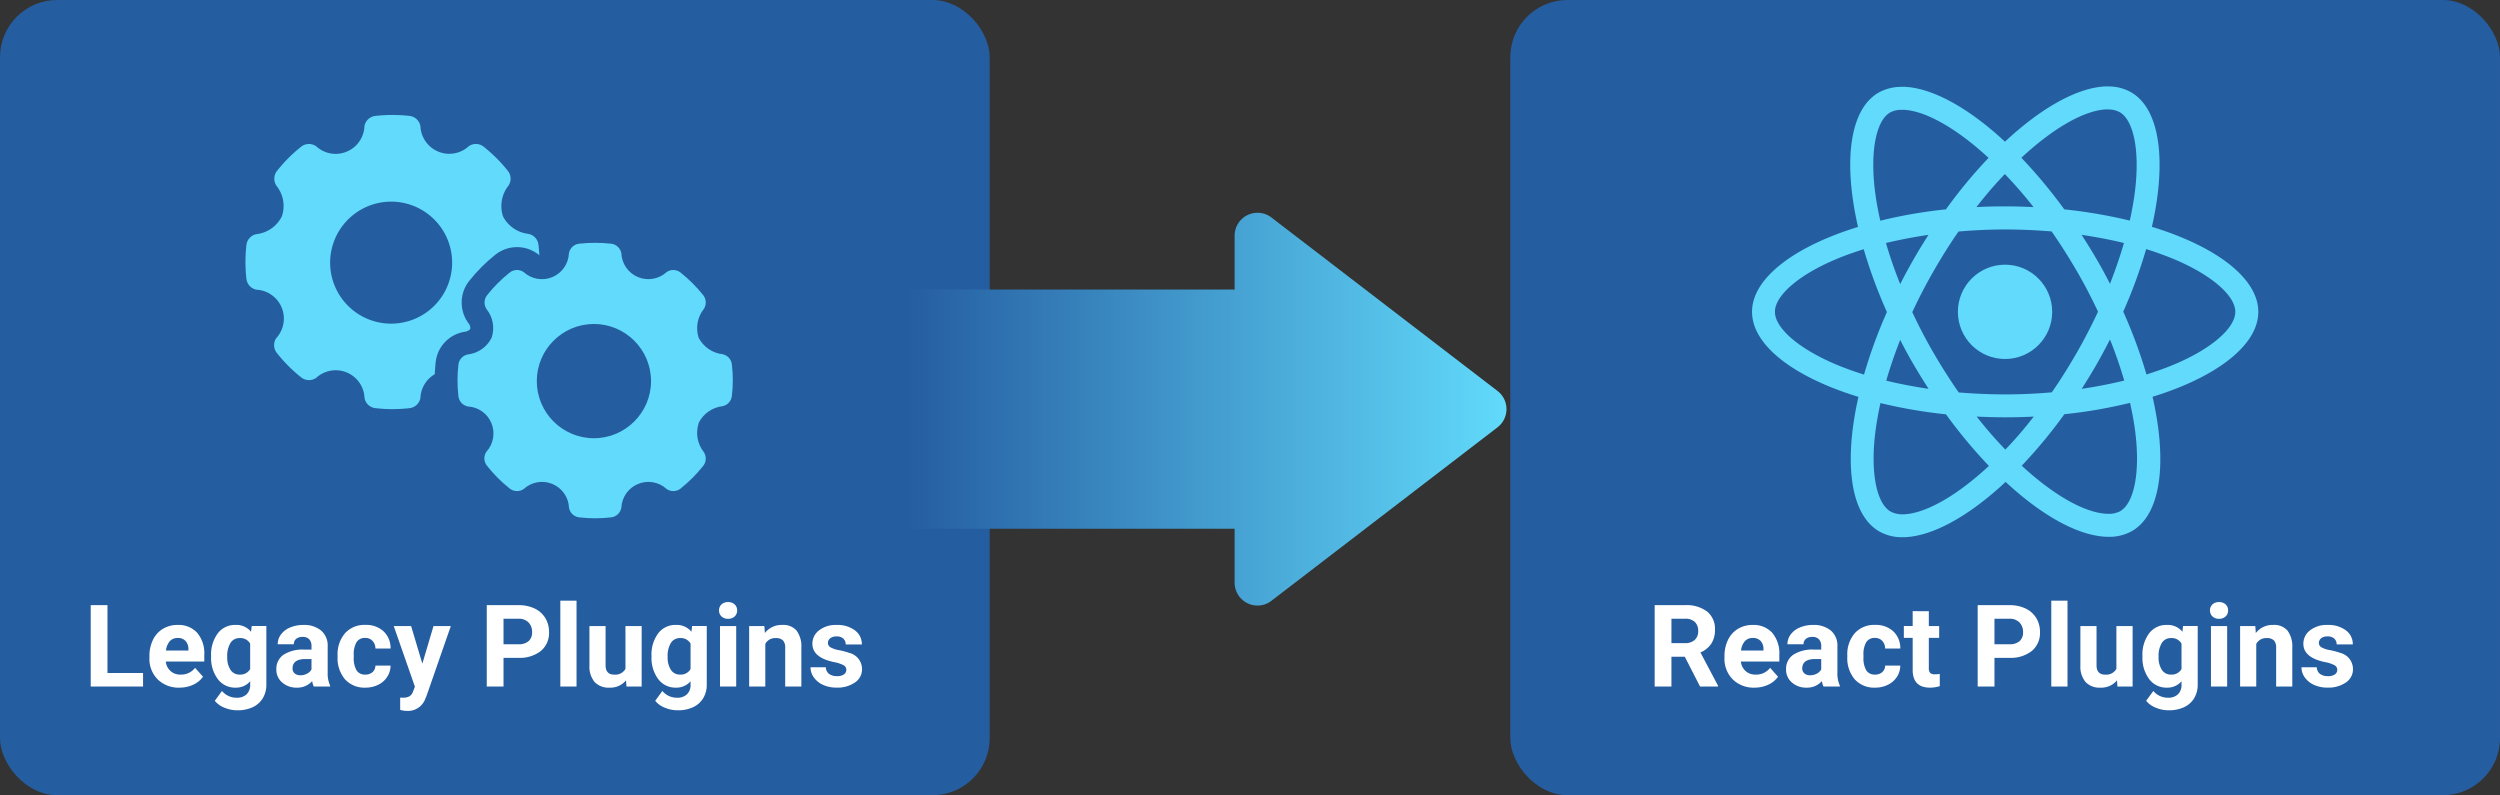
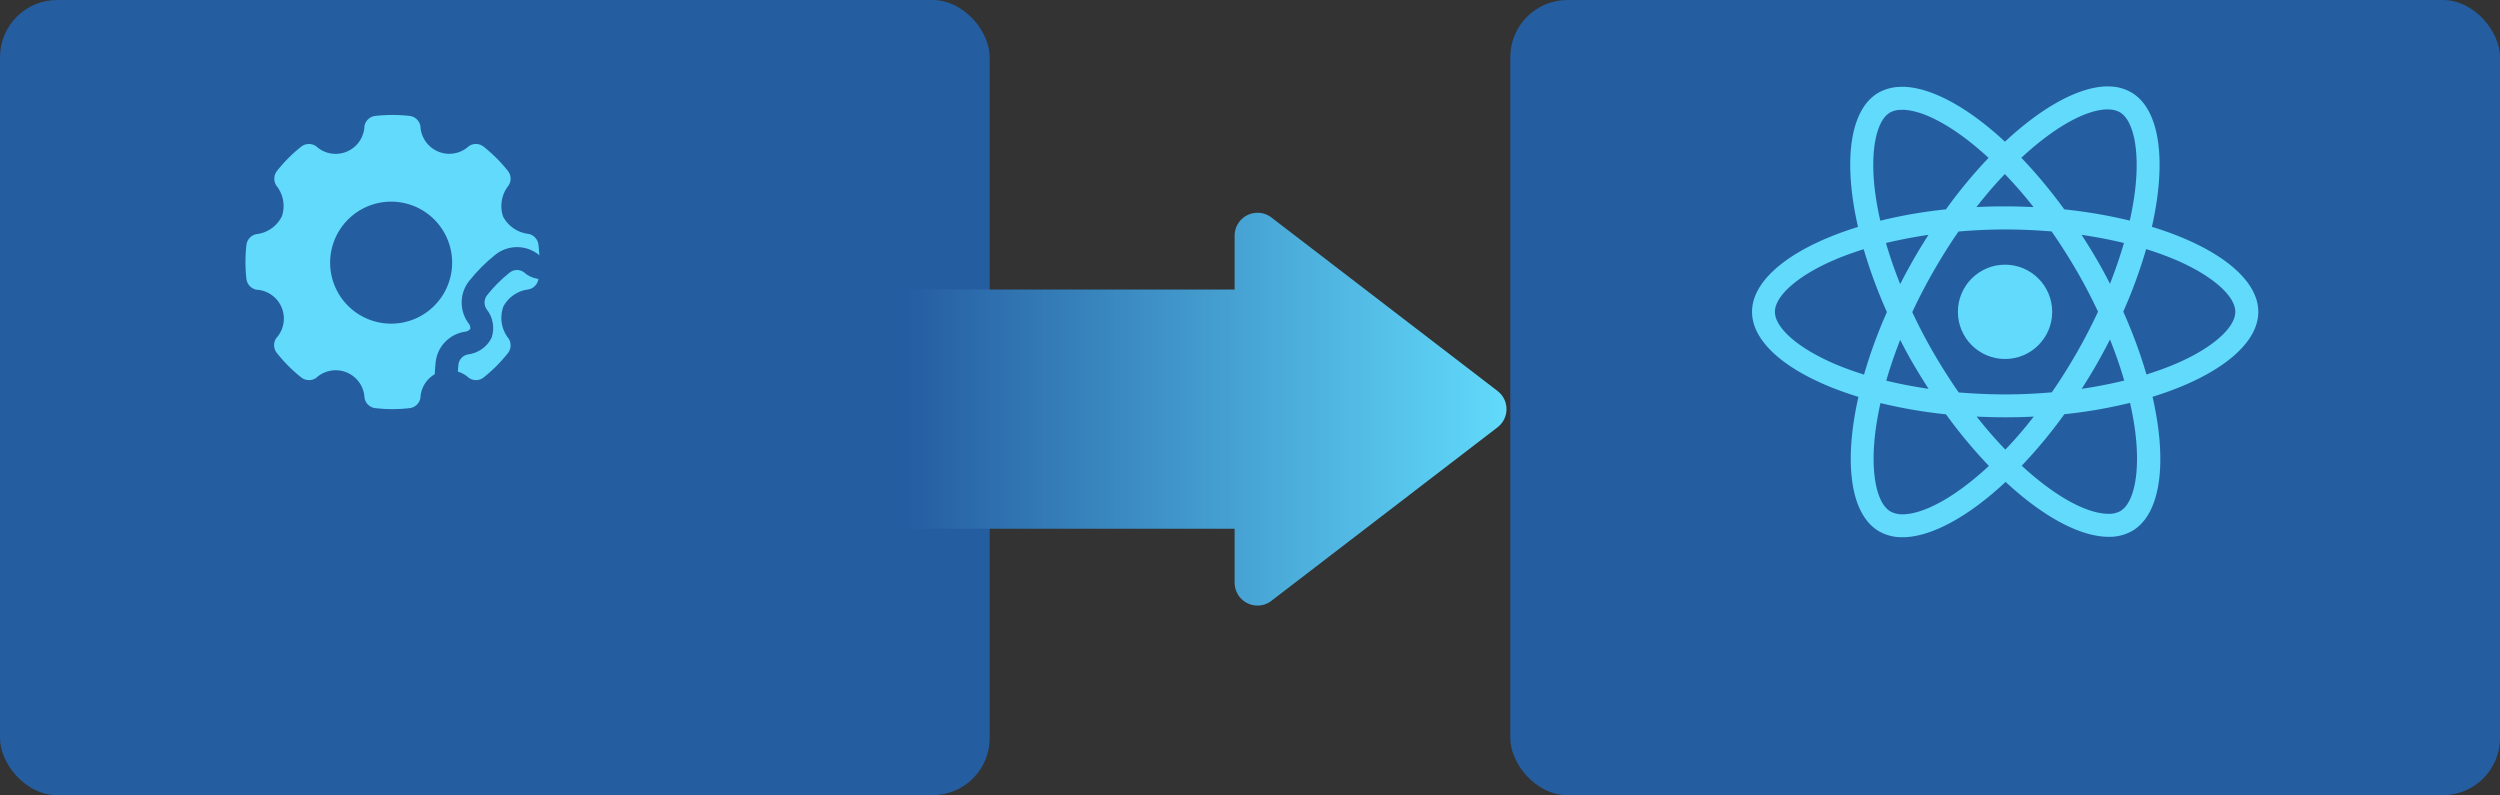
<svg xmlns="http://www.w3.org/2000/svg" width="437" height="139" viewBox="0 0 437 139">
  <rect x="0" y="0" width="437" height="139" fill="#333333" stroke="none" />
  <defs>
    <linearGradient id="linear-gradient" x1="0.011" y1="0.5" x2="1" y2="0.5" gradientUnits="objectBoundingBox">
      <stop offset="0" stop-color="#255da1" />
      <stop offset="1" stop-color="#61dafb" />
    </linearGradient>
  </defs>
  <g id="migrating" transform="translate(-749 -1860)">
    <rect id="Rectangle_7490" data-name="Rectangle 7490" width="173" height="139" rx="10" transform="translate(749 1860)" fill="#255da1" />
    <rect id="Rectangle_7491" data-name="Rectangle 7491" width="173" height="139" rx="10" transform="translate(1013 1860)" fill="#255da1" />
    <g id="react-2" transform="translate(1055.252 1875.096)">
      <path id="Path_20080" data-name="Path 20080" d="M264.2,117.414c0-5.862-7.342-11.418-18.6-14.864,2.6-11.472,1.443-20.6-3.644-23.522a7.908,7.908,0,0,0-4.041-1.01v4.023a4.177,4.177,0,0,1,2.056.469c2.453,1.407,3.517,6.764,2.688,13.655-.2,1.7-.523,3.481-.92,5.3A87.419,87.419,0,0,0,230.284,99.5a88.007,88.007,0,0,0-7.5-9.019c5.88-5.466,11.4-8.46,15.152-8.46V78c-4.961,0-11.454,3.535-18.02,9.669-6.566-6.1-13.06-9.6-18.02-9.6v4.023c3.734,0,9.272,2.976,15.152,8.406a85.189,85.189,0,0,0-7.45,9,84.241,84.241,0,0,0-11.472,1.984c-.415-1.8-.721-3.554-.938-5.231-.848-6.891.2-12.248,2.634-13.673a4.015,4.015,0,0,1,2.074-.469V78.09a8.043,8.043,0,0,0-4.077,1.01c-5.069,2.922-6.205,12.032-3.59,23.468-11.22,3.463-18.525,9-18.525,14.845,0,5.862,7.342,11.418,18.6,14.864-2.6,11.472-1.443,20.6,3.644,23.522a7.929,7.929,0,0,0,4.059,1.01c4.961,0,11.454-3.535,18.02-9.668,6.566,6.1,13.06,9.6,18.02,9.6a8.043,8.043,0,0,0,4.077-1.01c5.069-2.922,6.205-12.031,3.59-23.468C256.89,128.814,264.2,123.258,264.2,117.414ZM240.71,105.382c-.667,2.327-1.5,4.726-2.435,7.125-.74-1.443-1.515-2.886-2.363-4.329-.83-1.443-1.714-2.85-2.6-4.221C235.876,104.336,238.347,104.8,240.71,105.382Zm-8.261,19.211c-1.407,2.435-2.85,4.744-4.347,6.891-2.688.234-5.411.361-8.153.361-2.724,0-5.448-.126-8.117-.343q-2.246-3.22-4.365-6.855-2.056-3.545-3.752-7.179c1.118-2.417,2.381-4.834,3.734-7.2,1.407-2.435,2.85-4.744,4.347-6.891,2.688-.234,5.411-.361,8.153-.361,2.724,0,5.448.126,8.117.343q2.246,3.22,4.365,6.855,2.056,3.545,3.752,7.179c-1.136,2.417-2.381,4.834-3.734,7.2Zm5.826-2.345c.974,2.417,1.8,4.834,2.489,7.179-2.363.577-4.852,1.064-7.432,1.443.884-1.389,1.768-2.814,2.6-4.275C236.759,125.152,237.535,123.691,238.275,122.248Zm-18.291,19.247a74.4,74.4,0,0,1-5.015-5.772c1.623.072,3.283.126,4.961.126,1.7,0,3.373-.036,5.015-.126A70.4,70.4,0,0,1,219.984,141.495Zm-13.42-10.625c-2.561-.379-5.033-.848-7.4-1.425.667-2.327,1.5-4.726,2.435-7.125.74,1.443,1.515,2.886,2.363,4.329S205.68,129.5,206.564,130.87Zm13.33-37.538a74.359,74.359,0,0,1,5.015,5.772c-1.623-.072-3.283-.126-4.961-.126-1.7,0-3.373.036-5.015.126A70.4,70.4,0,0,1,219.894,93.333Zm-13.348,10.625c-.884,1.389-1.768,2.814-2.6,4.275-.83,1.443-1.605,2.886-2.345,4.329-.974-2.417-1.8-4.834-2.489-7.179,2.363-.559,4.852-1.046,7.432-1.425Zm-16.325,22.584c-6.386-2.724-10.516-6.3-10.516-9.127s4.131-6.422,10.516-9.127c1.551-.667,3.247-1.263,5-1.822a86.636,86.636,0,0,0,4.059,10.985,85.413,85.413,0,0,0-4,10.931C193.486,127.822,191.79,127.208,190.221,126.541Zm9.7,25.777c-2.453-1.407-3.517-6.764-2.688-13.655.2-1.7.523-3.481.92-5.3a87.417,87.417,0,0,0,11.454,1.966,87.98,87.98,0,0,0,7.5,9.019c-5.88,5.466-11.4,8.46-15.152,8.46A4.3,4.3,0,0,1,199.925,152.318Zm42.787-13.745c.848,6.891-.2,12.248-2.634,13.673a4.014,4.014,0,0,1-2.074.469c-3.734,0-9.272-2.976-15.152-8.406a85.188,85.188,0,0,0,7.45-9,84.233,84.233,0,0,0,11.472-1.984A50.5,50.5,0,0,1,242.712,138.572Zm6.945-12.032c-1.551.667-3.247,1.263-5,1.822a86.637,86.637,0,0,0-4.059-10.985,85.417,85.417,0,0,0,4-10.931c1.786.559,3.481,1.172,5.069,1.84,6.386,2.724,10.516,6.3,10.516,9.127C260.173,120.246,256.042,123.835,249.657,126.541Z" transform="translate(-175.7 -78)" fill="#61dafb" />
      <ellipse id="Ellipse_388" data-name="Ellipse 388" cx="8.243" cy="8.243" rx="8.243" ry="8.243" transform="translate(35.986 31.17)" fill="#61dafb" />
-       <path id="Path_37180" data-name="Path 37180" d="M-55.5-5.205h-2.334V0h-2.93V-14.219h5.283A5.972,5.972,0,0,1-51.592-13.1a3.876,3.876,0,0,1,1.367,3.174,4.374,4.374,0,0,1-.63,2.427,4.3,4.3,0,0,1-1.909,1.548l3.076,5.811V0h-3.145Zm-2.334-2.373h2.363A2.42,2.42,0,0,0-53.76-8.14a2.007,2.007,0,0,0,.605-1.548,2.148,2.148,0,0,0-.571-1.582,2.374,2.374,0,0,0-1.753-.576h-2.354ZM-43.32.2A5.187,5.187,0,0,1-47.1-1.23a5.068,5.068,0,0,1-1.46-3.8V-5.3a6.383,6.383,0,0,1,.615-2.847,4.515,4.515,0,0,1,1.743-1.934,4.893,4.893,0,0,1,2.573-.679A4.385,4.385,0,0,1-40.22-9.395a5.555,5.555,0,0,1,1.245,3.877v1.152H-45.7a2.622,2.622,0,0,0,.825,1.66,2.5,2.5,0,0,0,1.743.625,3.046,3.046,0,0,0,2.549-1.182L-39.2-1.709a4.237,4.237,0,0,1-1.719,1.4A5.639,5.639,0,0,1-43.32.2Zm-.322-8.682A1.764,1.764,0,0,0-45-7.917a2.946,2.946,0,0,0-.669,1.628h3.926v-.226a2.1,2.1,0,0,0-.508-1.457A1.819,1.819,0,0,0-43.643-8.486ZM-31.25,0a3.134,3.134,0,0,1-.283-.947A3.415,3.415,0,0,1-34.2.2a3.752,3.752,0,0,1-2.573-.9,2.89,2.89,0,0,1-1.021-2.266,2.986,2.986,0,0,1,1.245-2.578,6.144,6.144,0,0,1,3.6-.908h1.3v-.605a1.741,1.741,0,0,0-.376-1.172,1.479,1.479,0,0,0-1.187-.439,1.682,1.682,0,0,0-1.118.342,1.161,1.161,0,0,0-.405.938h-2.822a2.835,2.835,0,0,1,.566-1.7,3.744,3.744,0,0,1,1.6-1.226,5.837,5.837,0,0,1,2.324-.444,4.611,4.611,0,0,1,3.1.981,3.433,3.433,0,0,1,1.147,2.759v4.58A5.052,5.052,0,0,0-28.4-.166V0Zm-2.334-1.963a2.431,2.431,0,0,0,1.152-.278,1.828,1.828,0,0,0,.781-.747V-4.8h-1.055q-2.119,0-2.256,1.465l-.01.166A1.13,1.13,0,0,0-34.6-2.3,1.441,1.441,0,0,0-33.584-1.963Zm11.328-.117a1.851,1.851,0,0,0,1.27-.43,1.506,1.506,0,0,0,.508-1.143h2.646a3.62,3.62,0,0,1-.586,1.968A3.866,3.866,0,0,1-20-.3,4.936,4.936,0,0,1-22.207.2a4.587,4.587,0,0,1-3.574-1.44A5.7,5.7,0,0,1-27.09-5.225V-5.41a5.635,5.635,0,0,1,1.3-3.9,4.534,4.534,0,0,1,3.564-1.455,4.444,4.444,0,0,1,3.179,1.128,3.994,3.994,0,0,1,1.216,3h-2.646a1.939,1.939,0,0,0-.508-1.34,1.693,1.693,0,0,0-1.289-.515,1.7,1.7,0,0,0-1.489.719,4.166,4.166,0,0,0-.5,2.333v.293a4.219,4.219,0,0,0,.5,2.347A1.721,1.721,0,0,0-22.256-2.08Zm9.414-11.084v2.6h1.807V-8.5h-1.807v5.273a1.259,1.259,0,0,0,.225.84,1.128,1.128,0,0,0,.859.254,4.5,4.5,0,0,0,.83-.068V-.059A5.81,5.81,0,0,1-12.637.2q-2.969,0-3.027-3V-8.5h-1.543v-2.07h1.543v-2.6ZM-1.367-5.01V0H-4.3V-14.219H1.25a6.417,6.417,0,0,1,2.817.586,4.318,4.318,0,0,1,1.87,1.665,4.643,4.643,0,0,1,.654,2.456,4.083,4.083,0,0,1-1.431,3.3A5.959,5.959,0,0,1,1.2-5.01Zm0-2.373H1.25A2.573,2.573,0,0,0,3.022-7.93a1.989,1.989,0,0,0,.61-1.562,2.345,2.345,0,0,0-.615-1.689,2.3,2.3,0,0,0-1.7-.664H-1.367ZM11.4,0H8.564V-15H11.4Zm8.652-1.074A3.539,3.539,0,0,1,17.158.2a3.338,3.338,0,0,1-2.593-.977,4.169,4.169,0,0,1-.913-2.861v-6.924h2.822v6.834q0,1.652,1.5,1.652a2.038,2.038,0,0,0,1.973-1v-7.489h2.832V0H20.127ZM24.5-5.361a6.193,6.193,0,0,1,1.157-3.916,3.75,3.75,0,0,1,3.12-1.484A3.289,3.289,0,0,1,31.484-9.57l.117-1H34.16V-.352a4.516,4.516,0,0,1-.63,2.412,4.045,4.045,0,0,1-1.772,1.563,6.231,6.231,0,0,1-2.676.537A5.794,5.794,0,0,1,26.816,3.7a4.021,4.021,0,0,1-1.67-1.2L26.4.781a3.306,3.306,0,0,0,2.559,1.182,2.42,2.42,0,0,0,1.748-.6,2.253,2.253,0,0,0,.625-1.7V-.908A3.264,3.264,0,0,1,28.76.2a3.74,3.74,0,0,1-3.081-1.489A6.191,6.191,0,0,1,24.5-5.244Zm2.822.21A3.856,3.856,0,0,0,27.9-2.9a1.833,1.833,0,0,0,1.582.817,1.96,1.96,0,0,0,1.846-.968V-7.5A1.955,1.955,0,0,0,29.5-8.467a1.844,1.844,0,0,0-1.6.831A4.346,4.346,0,0,0,27.324-5.151ZM39.307,0H36.475V-10.566h2.832Zm-3-13.3a1.39,1.39,0,0,1,.425-1.045,1.6,1.6,0,0,1,1.157-.41,1.6,1.6,0,0,1,1.152.41,1.382,1.382,0,0,1,.43,1.045,1.386,1.386,0,0,1-.435,1.055,1.6,1.6,0,0,1-1.147.41,1.6,1.6,0,0,1-1.147-.41A1.386,1.386,0,0,1,36.309-13.3Zm7.92,2.734.088,1.221a3.689,3.689,0,0,1,3.037-1.416,3.066,3.066,0,0,1,2.5.986,4.6,4.6,0,0,1,.84,2.949V0H47.871V-6.758a1.831,1.831,0,0,0-.391-1.3,1.749,1.749,0,0,0-1.3-.405,1.942,1.942,0,0,0-1.787,1.016V0H41.572V-10.566ZM58.555-2.92a.909.909,0,0,0-.513-.815A5.824,5.824,0,0,0,56.4-4.268q-3.77-.791-3.77-3.2a2.9,2.9,0,0,1,1.167-2.349,4.708,4.708,0,0,1,3.052-.942,5.067,5.067,0,0,1,3.218.947A2.985,2.985,0,0,1,61.27-7.354H58.447a1.366,1.366,0,0,0-.391-1,1.653,1.653,0,0,0-1.221-.4,1.689,1.689,0,0,0-1.1.322,1.017,1.017,0,0,0-.391.82.87.87,0,0,0,.444.757,4.571,4.571,0,0,0,1.5.5,12.244,12.244,0,0,1,1.777.474A2.92,2.92,0,0,1,61.3-3.037,2.756,2.756,0,0,1,60.059-.7a5.35,5.35,0,0,1-3.2.894A5.588,5.588,0,0,1,54.5-.278a3.957,3.957,0,0,1-1.616-1.3,3.018,3.018,0,0,1-.586-1.782h2.676a1.473,1.473,0,0,0,.557,1.152,2.208,2.208,0,0,0,1.387.4,2.044,2.044,0,0,0,1.226-.308A.957.957,0,0,0,58.555-2.92Z" transform="translate(43.748 104.904)" fill="#fff" />
-       <path id="Path_37179" data-name="Path 37179" d="M-64.214-2.354h6.221V0h-9.15V-14.219h2.93ZM-51.636.2A5.187,5.187,0,0,1-55.42-1.23a5.068,5.068,0,0,1-1.46-3.8V-5.3a6.383,6.383,0,0,1,.615-2.847,4.515,4.515,0,0,1,1.743-1.934,4.893,4.893,0,0,1,2.573-.679,4.385,4.385,0,0,1,3.413,1.367A5.555,5.555,0,0,1-47.29-5.518v1.152h-6.729a2.622,2.622,0,0,0,.825,1.66,2.5,2.5,0,0,0,1.743.625A3.046,3.046,0,0,0-48.9-3.262l1.387,1.553a4.237,4.237,0,0,1-1.719,1.4A5.639,5.639,0,0,1-51.636.2Zm-.322-8.682a1.764,1.764,0,0,0-1.362.569,2.946,2.946,0,0,0-.669,1.628h3.926v-.226a2.1,2.1,0,0,0-.508-1.457A1.819,1.819,0,0,0-51.958-8.486ZM-46.1-5.361a6.193,6.193,0,0,1,1.157-3.916,3.75,3.75,0,0,1,3.12-1.484A3.289,3.289,0,0,1-39.116-9.57l.117-1h2.559V-.352a4.516,4.516,0,0,1-.63,2.412,4.045,4.045,0,0,1-1.772,1.563,6.231,6.231,0,0,1-2.676.537A5.794,5.794,0,0,1-43.784,3.7a4.021,4.021,0,0,1-1.67-1.2L-44.2.781a3.306,3.306,0,0,0,2.559,1.182,2.42,2.42,0,0,0,1.748-.6,2.253,2.253,0,0,0,.625-1.7V-.908A3.264,3.264,0,0,1-41.841.2a3.74,3.74,0,0,1-3.081-1.489A6.191,6.191,0,0,1-46.1-5.244Zm2.822.21A3.856,3.856,0,0,0-42.7-2.9a1.833,1.833,0,0,0,1.582.817,1.96,1.96,0,0,0,1.846-.968V-7.5A1.955,1.955,0,0,0-41.1-8.467a1.844,1.844,0,0,0-1.6.831A4.346,4.346,0,0,0-43.276-5.151ZM-28.149,0a3.134,3.134,0,0,1-.283-.947A3.415,3.415,0,0,1-31.1.2a3.752,3.752,0,0,1-2.573-.9,2.89,2.89,0,0,1-1.021-2.266,2.986,2.986,0,0,1,1.245-2.578,6.144,6.144,0,0,1,3.6-.908h1.3v-.605a1.741,1.741,0,0,0-.376-1.172,1.479,1.479,0,0,0-1.187-.439,1.682,1.682,0,0,0-1.118.342,1.161,1.161,0,0,0-.405.938h-2.822a2.835,2.835,0,0,1,.566-1.7,3.744,3.744,0,0,1,1.6-1.226,5.837,5.837,0,0,1,2.324-.444,4.611,4.611,0,0,1,3.1.981,3.433,3.433,0,0,1,1.147,2.759v4.58A5.052,5.052,0,0,0-25.3-.166V0Zm-2.334-1.963a2.431,2.431,0,0,0,1.152-.278,1.828,1.828,0,0,0,.781-.747V-4.8H-29.6q-2.119,0-2.256,1.465l-.01.166A1.13,1.13,0,0,0-31.5-2.3,1.441,1.441,0,0,0-30.483-1.963Zm11.328-.117a1.851,1.851,0,0,0,1.27-.43,1.506,1.506,0,0,0,.508-1.143h2.646a3.62,3.62,0,0,1-.586,1.968A3.866,3.866,0,0,1-16.895-.3,4.936,4.936,0,0,1-19.106.2a4.587,4.587,0,0,1-3.574-1.44,5.7,5.7,0,0,1-1.309-3.979V-5.41a5.635,5.635,0,0,1,1.3-3.9,4.534,4.534,0,0,1,3.564-1.455,4.444,4.444,0,0,1,3.179,1.128,3.994,3.994,0,0,1,1.216,3h-2.646a1.939,1.939,0,0,0-.508-1.34,1.693,1.693,0,0,0-1.289-.515,1.7,1.7,0,0,0-1.489.719,4.166,4.166,0,0,0-.5,2.333v.293a4.219,4.219,0,0,0,.5,2.347A1.721,1.721,0,0,0-19.155-2.08Zm9.98-1.914,1.953-6.572h3.027L-8.442,1.641l-.234.557A3.221,3.221,0,0,1-11.8,4.268a4.441,4.441,0,0,1-1.25-.186V1.943l.43.01a2.322,2.322,0,0,0,1.2-.244A1.6,1.6,0,0,0-10.806.9l.332-.869-3.7-10.6h3.037ZM5.015-5.01V0H2.085V-14.219H7.632a6.417,6.417,0,0,1,2.817.586,4.318,4.318,0,0,1,1.87,1.665,4.643,4.643,0,0,1,.654,2.456,4.083,4.083,0,0,1-1.431,3.3A5.959,5.959,0,0,1,7.583-5.01Zm0-2.373H7.632A2.573,2.573,0,0,0,9.4-7.93a1.989,1.989,0,0,0,.61-1.562A2.345,2.345,0,0,0,9.4-11.182a2.3,2.3,0,0,0-1.7-.664H5.015ZM17.778,0H14.946V-15h2.832Zm8.652-1.074A3.539,3.539,0,0,1,23.54.2a3.338,3.338,0,0,1-2.593-.977,4.169,4.169,0,0,1-.913-2.861v-6.924h2.822v6.834q0,1.652,1.5,1.652a2.038,2.038,0,0,0,1.973-1v-7.489h2.832V0H26.509Zm4.453-4.287a6.193,6.193,0,0,1,1.157-3.916,3.75,3.75,0,0,1,3.12-1.484A3.289,3.289,0,0,1,37.866-9.57l.117-1h2.559V-.352a4.516,4.516,0,0,1-.63,2.412A4.045,4.045,0,0,1,38.14,3.623a6.231,6.231,0,0,1-2.676.537A5.794,5.794,0,0,1,33.2,3.7a4.021,4.021,0,0,1-1.67-1.2L32.778.781a3.306,3.306,0,0,0,2.559,1.182,2.42,2.42,0,0,0,1.748-.6,2.253,2.253,0,0,0,.625-1.7V-.908A3.264,3.264,0,0,1,35.142.2a3.74,3.74,0,0,1-3.081-1.489,6.191,6.191,0,0,1-1.177-3.95Zm2.822.21A3.856,3.856,0,0,0,34.282-2.9a1.833,1.833,0,0,0,1.582.817,1.96,1.96,0,0,0,1.846-.968V-7.5a1.955,1.955,0,0,0-1.826-.968,1.844,1.844,0,0,0-1.6.831A4.346,4.346,0,0,0,33.706-5.151ZM45.688,0H42.856V-10.566h2.832Zm-3-13.3a1.39,1.39,0,0,1,.425-1.045,1.6,1.6,0,0,1,1.157-.41,1.6,1.6,0,0,1,1.152.41,1.382,1.382,0,0,1,.43,1.045,1.386,1.386,0,0,1-.435,1.055,1.6,1.6,0,0,1-1.147.41,1.6,1.6,0,0,1-1.147-.41A1.386,1.386,0,0,1,42.69-13.3Zm7.92,2.734L50.7-9.346a3.689,3.689,0,0,1,3.037-1.416,3.066,3.066,0,0,1,2.5.986,4.6,4.6,0,0,1,.84,2.949V0H54.253V-6.758a1.831,1.831,0,0,0-.391-1.3,1.749,1.749,0,0,0-1.3-.405,1.942,1.942,0,0,0-1.787,1.016V0H47.954V-10.566ZM64.937-2.92a.909.909,0,0,0-.513-.815,5.824,5.824,0,0,0-1.646-.532q-3.77-.791-3.77-3.2a2.9,2.9,0,0,1,1.167-2.349,4.708,4.708,0,0,1,3.052-.942,5.067,5.067,0,0,1,3.218.947,2.985,2.985,0,0,1,1.206,2.461H64.829a1.366,1.366,0,0,0-.391-1,1.653,1.653,0,0,0-1.221-.4,1.689,1.689,0,0,0-1.1.322,1.017,1.017,0,0,0-.391.82.87.87,0,0,0,.444.757,4.571,4.571,0,0,0,1.5.5,12.244,12.244,0,0,1,1.777.474,2.92,2.92,0,0,1,2.236,2.842A2.756,2.756,0,0,1,66.44-.7a5.35,5.35,0,0,1-3.2.894,5.588,5.588,0,0,1-2.358-.474,3.957,3.957,0,0,1-1.616-1.3,3.018,3.018,0,0,1-.586-1.782h2.676a1.473,1.473,0,0,0,.557,1.152,2.208,2.208,0,0,0,1.387.4,2.044,2.044,0,0,0,1.226-.308A.957.957,0,0,0,64.937-2.92Z" transform="translate(-223.252 104.904)" fill="#fff" />
    </g>
    <g id="Group_3722" data-name="Group 3722" transform="translate(151.957 718.387)">
      <path id="Union_2" data-name="Union 2" d="M22.718,51.253a2.179,2.179,0,0,1-1.906-1.781A5.041,5.041,0,0,0,12.36,45.96a2.195,2.195,0,0,1-2.619-.09,25.812,25.812,0,0,1-4.248-4.261A2.188,2.188,0,0,1,5.39,39a5.053,5.053,0,0,0-3.445-8.452,2.184,2.184,0,0,1-1.781-1.92,26.353,26.353,0,0,1,0-5.88,2.176,2.176,0,0,1,1.781-1.916,5.676,5.676,0,0,0,4.419-3.113,5.632,5.632,0,0,0-.943-5.338,2.21,2.21,0,0,1,.1-2.61,25.958,25.958,0,0,1,4.2-4.211,2.2,2.2,0,0,1,2.619-.1A5.041,5.041,0,0,0,20.8,1.946,2.18,2.18,0,0,1,22.718.165a26.957,26.957,0,0,1,5.948,0,2.173,2.173,0,0,1,1.916,1.781,5.054,5.054,0,0,0,8.464,3.513,2.166,2.166,0,0,1,2.605.1,26.143,26.143,0,0,1,4.216,4.211,2.194,2.194,0,0,1,.09,2.61,5.753,5.753,0,0,0-.941,5.338,5.754,5.754,0,0,0,4.43,3.069,2.179,2.179,0,0,1,1.772,1.916,25.164,25.164,0,0,1,0,5.88A2.18,2.18,0,0,1,49.446,30.5a5.745,5.745,0,0,0-4.43,3.113v.08a5.757,5.757,0,0,0,.943,5.338,2.189,2.189,0,0,1-.09,2.607,26.256,26.256,0,0,1-4.216,4.23,2.175,2.175,0,0,1-2.606.09,5.054,5.054,0,0,0-8.464,3.511,2.169,2.169,0,0,1-1.914,1.781,25.886,25.886,0,0,1-5.948,0ZM14.8,25.814A10.663,10.663,0,1,0,25.463,15.152,10.675,10.675,0,0,0,14.8,25.814Z" transform="translate(639.95 1161.708)" fill="#61dafb" />
      <g id="Union_3" data-name="Union 3" transform="translate(677.017 1184.056)" fill="#61dafb">
-         <path d="M 24.055 50.153 C 23.051 50.153 22.038 50.095 21.043 49.98 C 20.174 49.881 19.377 49.514 18.738 48.918 C 18.094 48.317 17.672 47.542 17.518 46.676 L 17.494 46.541 L 17.488 46.403 C 17.447 45.346 16.79 44.402 15.814 43.997 C 15.481 43.859 15.13 43.789 14.771 43.789 C 14.085 43.789 13.432 44.044 12.93 44.507 L 12.826 44.602 L 12.71 44.682 C 12.029 45.153 11.231 45.402 10.404 45.402 C 9.489 45.402 8.591 45.088 7.876 44.517 C 6.282 43.254 4.836 41.803 3.577 40.206 C 3.033 39.525 2.728 38.705 2.693 37.834 C 2.659 36.959 2.902 36.115 3.396 35.392 L 3.476 35.277 L 3.57 35.173 C 4.276 34.4 4.477 33.271 4.081 32.298 C 3.686 31.327 2.756 30.663 1.711 30.604 L 1.585 30.597 L 1.462 30.575 C 0.595 30.416 -0.18 29.991 -0.778 29.346 C -1.374 28.703 -1.739 27.903 -1.834 27.03 C -2.055 25.057 -2.055 23.056 -1.834 21.083 C -1.739 20.21 -1.373 19.409 -0.777 18.767 C -0.177 18.121 0.6 17.697 1.469 17.541 L 1.528 17.531 L 1.587 17.524 C 2.659 17.397 3.591 16.766 4.106 15.825 C 4.409 14.794 4.194 13.691 3.517 12.848 L 3.465 12.783 L 3.418 12.714 C 2.42 11.234 2.497 9.303 3.607 7.907 C 4.85 6.336 6.282 4.902 7.861 3.645 C 8.579 3.069 9.481 2.752 10.401 2.752 C 11.223 2.752 12.015 2.997 12.693 3.462 L 12.81 3.542 L 12.915 3.639 C 13.42 4.103 14.075 4.359 14.759 4.359 C 15.119 4.359 15.471 4.288 15.804 4.15 C 16.778 3.745 17.435 2.8 17.476 1.743 L 17.482 1.602 L 17.507 1.462 C 17.666 0.595 18.09 -0.18 18.735 -0.778 C 19.379 -1.377 20.182 -1.742 21.057 -1.834 C 22.047 -1.944 23.056 -2 24.055 -2 C 25.053 -2 26.062 -1.944 27.054 -1.835 C 28.83 -1.648 30.288 -0.29 30.603 1.47 L 30.627 1.602 L 30.633 1.735 C 30.679 2.795 31.339 3.741 32.315 4.146 C 32.649 4.284 33.001 4.354 33.362 4.354 C 34.047 4.354 34.703 4.099 35.209 3.636 L 35.308 3.546 L 35.418 3.47 C 36.094 2.999 36.888 2.75 37.713 2.75 C 38.634 2.75 39.534 3.069 40.25 3.648 C 41.822 4.895 43.256 6.327 44.512 7.906 C 45.628 9.312 45.695 11.248 44.681 12.727 L 44.644 12.78 L 44.604 12.831 C 43.939 13.678 43.72 14.784 44.004 15.817 C 44.538 16.738 45.472 17.356 46.534 17.482 L 46.597 17.49 L 46.66 17.501 C 47.526 17.66 48.299 18.086 48.895 18.732 C 49.487 19.373 49.849 20.169 49.945 21.037 C 50.177 23.011 50.177 25.014 49.945 26.993 C 49.849 27.86 49.487 28.657 48.896 29.297 C 48.299 29.944 47.526 30.37 46.66 30.529 L 46.601 30.54 L 46.541 30.548 C 45.499 30.675 44.585 31.274 44.052 32.167 L 44.05 32.172 C 43.698 33.251 43.905 34.426 44.604 35.315 L 44.645 35.367 L 44.682 35.421 C 45.695 36.901 45.627 38.836 44.513 40.236 C 43.27 41.807 41.836 43.246 40.25 44.513 C 39.538 45.086 38.641 45.402 37.725 45.402 C 36.897 45.402 36.099 45.152 35.418 44.68 L 35.307 44.602 L 35.207 44.511 C 34.702 44.047 34.046 43.792 33.361 43.792 C 33.001 43.792 32.649 43.863 32.315 44.001 C 31.339 44.406 30.678 45.353 30.632 46.413 L 30.626 46.544 L 30.603 46.674 C 30.29 48.436 28.834 49.793 27.059 49.981 C 26.065 50.095 25.054 50.153 24.055 50.153 Z M 23.842 16.188 C 19.439 16.188 15.858 19.77 15.858 24.172 C 15.858 28.576 19.439 32.159 23.842 32.159 C 28.244 32.159 31.826 28.576 31.826 24.172 C 31.826 19.77 28.244 16.188 23.842 16.188 Z" stroke="none" />
        <path d="M 24.055 48.153 C 24.984 48.153 25.915 48.1 26.841 47.993 C 27.743 47.901 28.474 47.22 28.633 46.325 C 28.714 44.489 29.848 42.859 31.548 42.154 C 33.249 41.448 35.203 41.793 36.559 43.037 C 37.302 43.553 38.297 43.52 38.999 42.952 C 40.461 41.784 41.788 40.458 42.947 38.992 C 43.51 38.286 43.544 37.299 43.031 36.551 C 41.923 35.14 41.591 33.262 42.149 31.552 L 42.15 31.477 C 42.961 29.872 44.518 28.78 46.298 28.562 C 47.19 28.398 47.861 27.667 47.958 26.768 C 48.173 24.937 48.173 23.089 47.958 21.262 C 47.861 20.362 47.19 19.632 46.298 19.468 C 44.527 19.258 42.973 18.183 42.15 16.595 C 41.591 14.885 41.923 13.008 43.031 11.596 C 43.544 10.849 43.511 9.862 42.947 9.151 C 41.784 7.69 40.461 6.367 38.999 5.208 C 38.299 4.637 37.303 4.594 36.56 5.111 C 35.203 6.354 33.25 6.699 31.548 5.993 C 29.848 5.287 28.714 3.657 28.635 1.822 C 28.474 0.927 27.743 0.247 26.841 0.154 C 24.989 -0.051 23.119 -0.051 21.272 0.154 C 20.368 0.247 19.638 0.927 19.474 1.822 C 19.402 3.657 18.269 5.291 16.572 5.997 C 14.871 6.703 12.919 6.359 11.561 5.111 C 10.814 4.599 9.818 4.637 9.109 5.208 C 7.651 6.367 6.328 7.69 5.173 9.151 C 4.611 9.857 4.573 10.849 5.076 11.596 C 6.206 13.003 6.539 14.885 5.959 16.595 C 5.161 18.204 3.603 19.3 1.822 19.51 C 0.927 19.67 0.251 20.4 0.154 21.304 C -0.051 23.134 -0.051 24.979 0.154 26.81 C 0.251 27.714 0.927 28.444 1.822 28.608 C 3.645 28.709 5.245 29.851 5.934 31.545 C 6.622 33.237 6.278 35.173 5.047 36.522 C 4.539 37.265 4.576 38.257 5.144 38.962 C 6.308 40.441 7.643 41.781 9.121 42.952 C 9.831 43.52 10.827 43.553 11.574 43.037 C 12.926 41.789 14.883 41.445 16.58 42.15 C 18.281 42.856 19.415 44.486 19.487 46.325 C 19.646 47.216 20.373 47.892 21.272 47.993 C 22.196 48.1 23.125 48.153 24.055 48.153 M 23.842 14.188 C 29.347 14.188 33.826 18.667 33.826 24.172 C 33.826 29.68 29.347 34.159 23.842 34.159 C 18.336 34.159 13.858 29.68 13.858 24.172 C 13.858 18.667 18.336 14.188 23.842 14.188 M 24.055 52.153 C 22.977 52.153 21.888 52.09 20.819 51.967 C 19.52 51.82 18.328 51.271 17.373 50.38 C 16.411 49.482 15.78 48.323 15.549 47.027 L 15.501 46.756 L 15.49 46.482 C 15.479 46.202 15.305 45.952 15.048 45.845 C 14.957 45.807 14.865 45.789 14.771 45.789 C 14.666 45.789 14.463 45.813 14.286 45.977 L 14.079 46.168 L 13.847 46.328 C 12.83 47.03 11.639 47.402 10.404 47.402 C 9.04 47.402 7.702 46.935 6.635 46.086 C 4.921 44.727 3.365 43.168 2.011 41.45 C 1.201 40.434 0.746 39.211 0.695 37.913 C 0.644 36.605 1.007 35.343 1.746 34.263 L 1.904 34.032 L 2.093 33.825 C 2.285 33.614 2.337 33.318 2.228 33.052 C 2.122 32.789 1.881 32.617 1.599 32.601 L 1.349 32.587 L 1.101 32.542 C -0.193 32.305 -1.35 31.67 -2.244 30.706 C -3.135 29.746 -3.68 28.55 -3.822 27.248 C -4.059 25.13 -4.059 22.983 -3.822 20.866 C -3.68 19.562 -3.134 18.366 -2.243 17.406 C -1.357 16.453 -0.164 15.802 1.117 15.572 L 1.234 15.551 L 1.353 15.537 C 1.704 15.496 2.017 15.318 2.231 15.047 C 2.27 14.711 2.175 14.371 1.957 14.1 L 1.853 13.97 L 1.76 13.832 C 1.034 12.755 0.677 11.5 0.728 10.202 C 0.779 8.905 1.232 7.683 2.038 6.667 C 3.375 4.977 4.913 3.435 6.61 2.084 C 7.682 1.225 9.028 0.752 10.401 0.752 C 11.628 0.752 12.812 1.119 13.824 1.813 L 14.059 1.974 L 14.268 2.166 C 14.45 2.334 14.654 2.359 14.759 2.359 C 14.854 2.359 14.948 2.34 15.037 2.303 C 15.293 2.196 15.467 1.946 15.478 1.665 L 15.489 1.381 L 15.54 1.102 C 15.777 -0.192 16.411 -1.349 17.373 -2.243 C 18.322 -3.125 19.553 -3.685 20.841 -3.823 C 21.903 -3.94 22.984 -4 24.055 -4 C 25.125 -4 26.207 -3.94 27.27 -3.823 C 28.559 -3.686 29.791 -3.125 30.74 -2.242 C 31.692 -1.357 32.343 -0.163 32.572 1.117 L 32.619 1.381 L 32.631 1.649 C 32.643 1.935 32.82 2.19 33.081 2.298 C 33.171 2.335 33.265 2.354 33.362 2.354 C 33.546 2.354 33.723 2.286 33.859 2.161 L 34.056 1.981 L 34.275 1.828 C 35.289 1.123 36.478 0.75 37.713 0.75 C 39.087 0.75 40.431 1.224 41.501 2.087 C 43.188 3.427 44.728 4.966 46.077 6.661 L 46.081 6.665 C 46.893 7.689 47.346 8.919 47.39 10.223 C 47.435 11.525 47.068 12.782 46.33 13.858 L 46.257 13.964 L 46.178 14.066 C 45.961 14.342 45.86 14.686 45.887 15.028 C 46.111 15.286 46.424 15.455 46.77 15.496 L 46.896 15.511 L 47.022 15.534 C 48.316 15.772 49.472 16.409 50.365 17.376 C 51.246 18.33 51.788 19.518 51.932 20.811 C 52.181 22.935 52.181 25.091 51.932 27.22 C 51.788 28.512 51.247 29.699 50.365 30.654 C 49.473 31.621 48.316 32.258 47.022 32.496 L 46.903 32.518 L 46.784 32.533 C 46.435 32.575 46.121 32.748 45.899 33.01 C 45.84 33.388 45.938 33.775 46.176 34.079 L 46.258 34.183 L 46.332 34.291 C 47.069 35.368 47.435 36.625 47.39 37.926 C 47.345 39.228 46.893 40.455 46.082 41.476 C 44.747 43.164 43.207 44.71 41.504 46.071 C 40.437 46.929 39.096 47.402 37.725 47.402 C 36.487 47.402 35.295 47.029 34.278 46.323 L 34.055 46.168 L 33.855 45.985 C 33.673 45.817 33.467 45.792 33.361 45.792 C 33.265 45.792 33.171 45.811 33.081 45.848 C 32.819 45.957 32.642 46.213 32.63 46.5 L 32.618 46.764 L 32.572 47.024 C 32.344 48.306 31.694 49.501 30.741 50.388 C 29.794 51.269 28.566 51.83 27.281 51.968 C 26.213 52.091 25.128 52.153 24.055 52.153 Z M 23.842 18.188 C 20.542 18.188 17.858 20.873 17.858 24.172 C 17.858 27.473 20.542 30.159 23.842 30.159 C 27.142 30.159 29.826 27.473 29.826 24.172 C 29.826 20.873 27.142 18.188 23.842 18.188 Z" stroke="none" fill="#255da1" />
      </g>
      <path id="Union_15" data-name="Union 15" d="M1078.856,8313.939v-9.42h-58.812v-41.812h58.812v-9.422a4,4,0,0,1,6.435-3.172l39.521,30.326a4,4,0,0,1,0,6.347l-39.521,30.326a3.949,3.949,0,0,1-2.417.834A4,4,0,0,1,1078.856,8313.939Z" transform="translate(-266 -7070.481)" fill="url(#linear-gradient)" />
    </g>
  </g>
</svg>